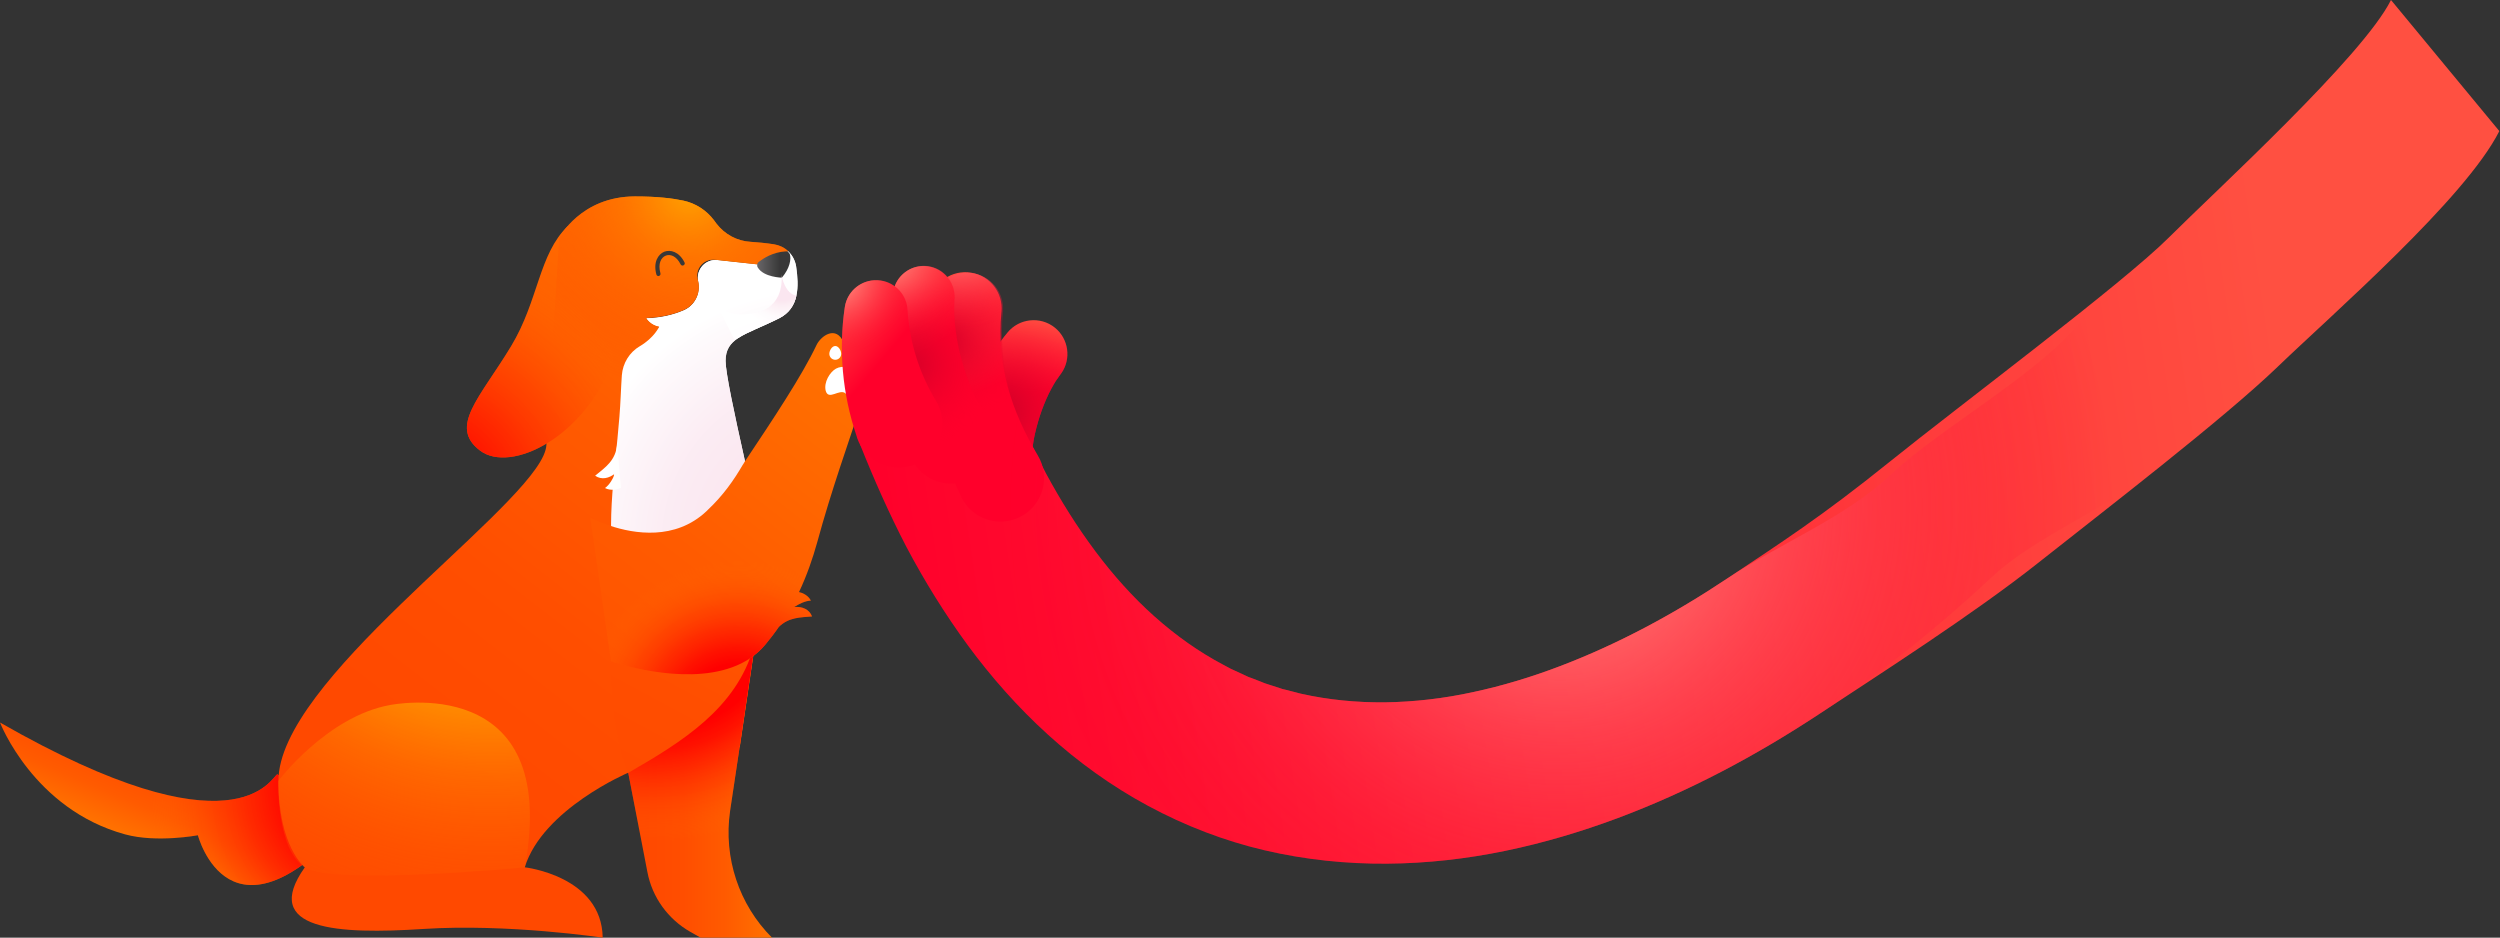
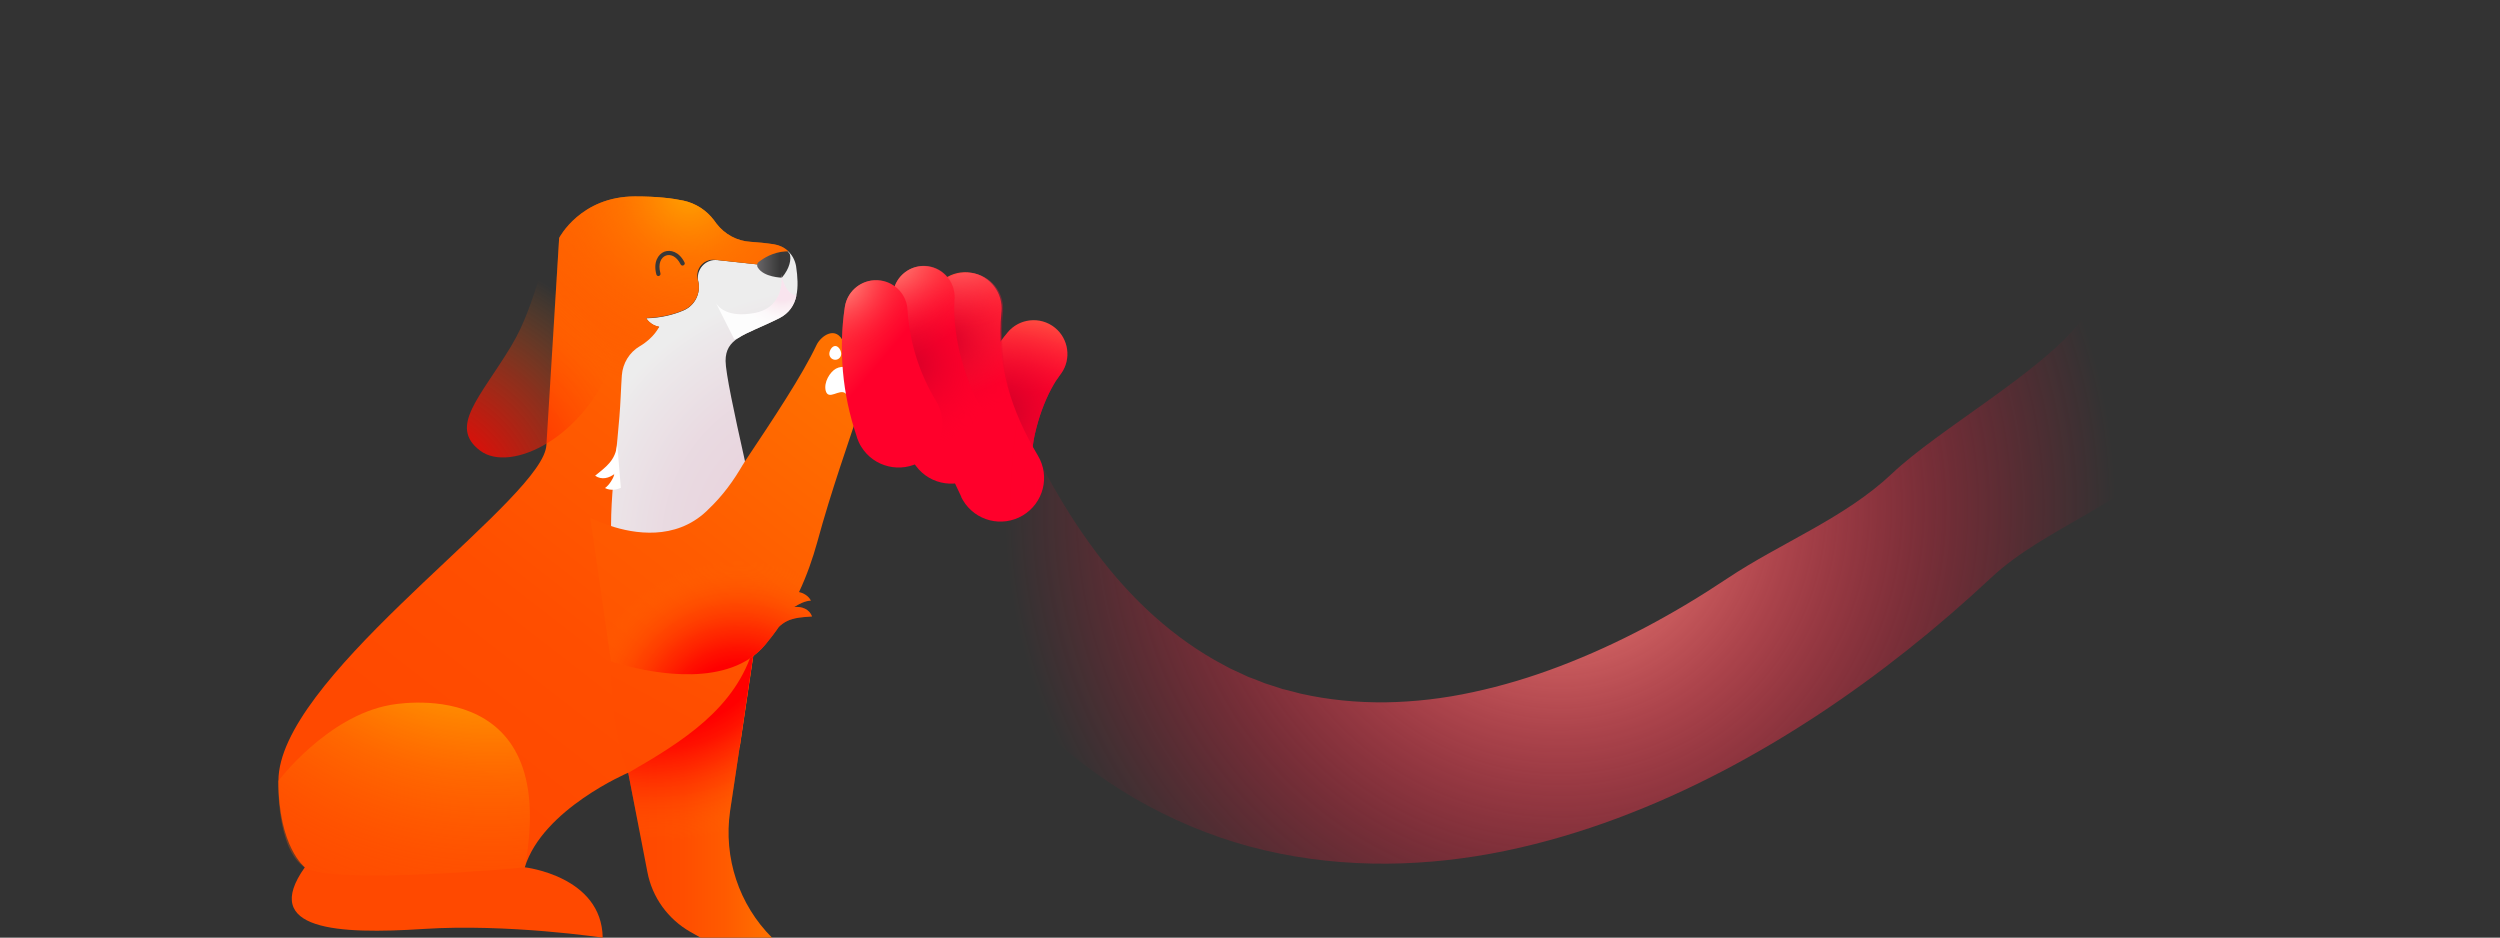
<svg xmlns="http://www.w3.org/2000/svg" width="1869" height="701" viewBox="0 0 1869 701" fill="none">
  <rect x="0" y="0" width="1869" height="701" fill="#333333" stroke="none" />
-   <path d="M262.707 611.949L207.281 578.866C202.616 581.578 176.367 641.126 0 540.143C0 540.143 24.947 605.007 93.499 623.772C117.253 630.28 147.949 624.422 147.949 624.422C147.949 624.422 171.703 715.969 262.707 611.949Z" fill="url(#paint0_linear_883_2645)" />
-   <path d="M262.707 611.949L207.281 578.866C202.616 581.578 176.367 641.126 0 540.143C0 540.143 24.947 605.007 93.499 623.772C117.253 630.28 147.949 624.422 147.949 624.422C147.949 624.422 171.703 715.969 262.707 611.949Z" fill="url(#paint1_radial_883_2645)" />
-   <path d="M595.373 221.033C593.855 228.192 589.95 234.158 582.466 237.954C569.233 244.57 558.82 248.15 551.878 252.706C545.804 256.719 542.441 261.491 542.441 269.843C542.441 273.965 544.068 284.053 546.671 297.069C549.275 310.085 552.746 326.029 556.325 341.974C556.759 344.035 557.193 346.096 557.735 348.048C560.664 360.739 563.484 373.104 565.979 383.734C570.968 404.668 572.161 426.361 569.558 447.729L565.002 478.209C564.677 478.209 564.352 478.317 564.135 478.426C563.809 478.426 563.592 478.534 563.267 478.534L563.484 483.632C533.764 513.894 478.229 498.167 456.535 490.248C456.427 465.735 458.162 441.438 460.223 421.806C459.898 420.83 459.681 419.962 459.572 419.202C459.464 418.877 459.464 418.66 459.355 418.335C457.295 409.44 455.993 398.16 455.125 385.686C453.173 356.509 453.824 320.823 455.017 293.381C456.101 268.325 457.403 250.102 457.403 250.102C473.022 258.671 492.872 244.462 492.872 244.462C486.038 243.269 483.11 237.954 483.11 237.954C494.716 237.737 504.152 235.025 510.986 232.097C519.446 228.517 524.002 219.406 522.049 210.512C521.832 209.536 521.724 208.559 521.724 207.583C521.724 199.991 528.341 193.591 536.367 194.459L567.606 197.821L589.299 187.951C592.336 190.771 594.397 194.676 595.156 199.014C596.349 206.932 596.783 214.525 595.373 221.033V221.033Z" fill="white" />
  <path opacity="0.91" d="M595.373 221.033C593.855 228.192 589.95 234.158 582.466 237.954C569.233 244.57 558.82 248.15 551.878 252.706C545.804 256.719 542.441 261.491 542.441 269.843C542.441 273.965 544.068 284.053 546.671 297.069C549.275 310.085 552.746 326.029 556.325 341.974C556.759 344.035 557.193 346.096 557.735 348.048C560.664 360.739 563.484 373.104 565.979 383.734C570.968 404.668 572.161 426.361 569.558 447.729L565.002 478.209C564.677 478.209 564.352 478.317 564.135 478.426C563.809 478.426 563.592 478.534 563.267 478.534L563.484 483.632C533.764 513.894 478.229 498.167 456.535 490.248C456.427 465.735 458.162 441.438 460.223 421.806C459.898 420.83 459.681 419.962 459.572 419.202C459.464 418.877 459.464 418.66 459.355 418.335C457.295 409.44 455.993 398.16 455.125 385.686C453.173 356.509 453.824 320.823 455.017 293.381C456.101 268.325 457.403 250.102 457.403 250.102C473.022 258.671 492.872 244.462 492.872 244.462C486.038 243.269 483.11 237.954 483.11 237.954C494.716 237.737 504.152 235.025 510.986 232.097C519.446 228.517 524.002 219.406 522.049 210.512C521.832 209.536 521.724 208.559 521.724 207.583C521.724 199.991 528.341 193.591 536.367 194.459L567.606 197.821L589.299 187.951C592.336 190.771 594.397 194.676 595.156 199.014C596.349 206.932 596.783 214.525 595.373 221.033Z" fill="url(#paint2_radial_883_2645)" />
  <path d="M564.137 478.317C564.463 478.317 564.788 478.209 565.005 478.1L553.074 558.474C529.862 569.104 503.07 577.673 469.663 577.673C469.663 577.673 405.667 604.898 392.326 648.394C392.326 648.394 449.922 654.902 450.572 701C450.572 701 379.635 690.37 316.507 694.492C253.271 698.614 194.265 695.685 227.889 648.394C227.889 648.394 208.148 633.317 208.148 583.747C208.148 509.447 384.624 388.398 406.318 340.564C407.619 337.635 408.379 335.032 408.487 332.646L418.032 177.863C418.032 177.863 433.977 146.842 474.761 146.842C491.139 146.842 502.745 148.252 510.88 149.987C519.991 151.94 528.126 157.146 533.767 164.63L535.502 167.017C541.685 175.152 551.013 180.25 561.209 180.792C566.307 181.117 572.272 181.66 578.672 182.636C582.685 183.287 586.373 185.022 589.193 187.734L565.981 197.604L534.417 194.133C526.282 193.266 519.666 200.641 521.51 208.56L521.944 210.295C524.005 219.189 519.34 228.301 510.88 231.88C503.938 234.809 494.61 237.412 483.004 237.737C483.004 237.737 485.933 243.052 492.766 244.245C492.766 244.245 489.078 252.489 478.34 258.78C470.53 263.335 465.541 271.579 464.89 280.582C464.565 284.92 464.348 290.127 464.022 296.418C462.395 335.575 452.416 388.29 459.141 418.01C459.25 418.335 459.25 418.552 459.358 418.877C459.901 421.155 460.985 424.626 462.504 428.856V428.965C474.001 455.864 488.861 475.389 519.34 479.944C535.177 481.788 548.952 480.595 562.293 478.317C562.944 478.534 563.595 478.426 564.137 478.317V478.317Z" fill="url(#paint3_linear_883_2645)" />
  <path d="M461.417 331.778C460.44 344.361 452.522 349.35 444.93 355.641C449.702 359.004 455.451 357.593 459.898 353.906C458.271 357.81 455.776 362.366 452.305 364.861C456.536 367.139 461.742 365.945 464.128 364.644" fill="white" />
-   <path d="M424.538 168.969C402.519 190.229 402.845 224.396 382.127 258.78C358.698 297.611 335.27 318.979 358.915 336.876C381.693 354.123 437.988 327.006 459.031 267.674" fill="url(#paint4_linear_883_2645)" />
  <path d="M392.325 648.502C419.767 500.553 291.342 527.127 291.342 527.127C244.376 535.696 208.039 583.856 208.039 583.856C208.039 583.856 206.521 634.944 227.78 648.502C249.04 662.06 392.325 648.502 392.325 648.502Z" fill="url(#paint5_radial_883_2645)" />
  <path d="M577.152 701H523.786L516.085 696.661C499.381 687.116 487.558 670.846 483.979 651.864L469.661 577.673L459.031 491.008L518.688 480.053C518.905 480.053 519.23 480.161 519.447 480.161C535.284 482.005 549.059 480.812 562.4 478.534C562.943 478.426 563.485 478.317 564.027 478.209C564.353 478.209 564.678 478.1 564.895 477.992L552.964 558.366L545.805 606.308C540.815 641.235 552.421 676.269 577.152 701V701Z" fill="url(#paint6_linear_883_2645)" />
  <path d="M577.152 701H523.786L516.085 696.661C499.381 687.116 487.558 670.846 483.979 651.864L469.661 577.673L459.031 491.008L518.688 480.053C518.905 480.053 519.23 480.161 519.447 480.161C535.284 482.005 549.059 480.812 562.4 478.534C562.943 478.426 563.485 478.317 564.027 478.209C564.353 478.209 564.678 478.1 564.895 477.992L552.964 558.366L545.805 606.308C540.815 641.235 552.421 676.269 577.152 701V701Z" fill="url(#paint7_radial_883_2645)" />
  <path d="M563.488 483.632C550.363 529.622 510.013 554.569 469.664 577.781C459.793 554.678 456.648 522.246 456.539 490.14C478.232 498.058 533.768 513.894 563.488 483.632Z" fill="url(#paint8_linear_883_2645)" />
  <path d="M643.533 263.769C645.052 251.621 633.88 248.475 630.843 256.285C625.094 242.618 613.596 251.295 610.451 257.912C599.604 280.798 578.345 312.796 556.76 345.119C556.651 345.336 556.434 345.662 556.326 345.879C556 346.421 555.783 346.855 555.458 347.289C555.458 347.397 555.35 347.397 555.35 347.397C548.516 359.112 540.706 370.284 529.101 381.239C528.775 381.564 528.45 381.89 528.124 382.215C504.695 404.234 473.999 399.028 456.102 393.062C455.234 392.736 454.367 392.519 453.607 392.194H453.499C449.269 390.676 445.906 389.157 443.737 388.181C443.52 388.072 443.195 387.855 442.978 387.747C441.785 387.205 441.242 386.879 441.242 386.879L456.753 494.37C456.753 494.37 460.224 495.563 466.081 497.19C488.425 503.264 545.045 514.545 572.162 481.896C575.85 477.449 579.212 473.111 582.249 468.663C589.734 461.396 598.303 461.613 607.088 460.854C605.028 455.43 599.604 453.261 593.747 453.803C597.326 451.526 601.99 449.139 606.221 449.031C604.268 445.126 600.038 443.174 597.326 442.631C603.292 430.049 607.522 417.684 610.885 405.644C621.731 365.837 634.097 331.778 643.642 302.383C659.478 254.116 652.102 256.068 643.533 263.769V263.769Z" fill="url(#paint9_linear_883_2645)" />
  <path d="M620 264.529C620 262.142 621.952 258.671 624.447 258.671C626.942 258.671 628.894 262.142 628.894 264.529C628.894 266.915 626.942 268.976 624.447 268.976C621.952 268.976 620 266.915 620 264.529Z" fill="white" />
  <path d="M624.983 275.592C629.973 272.88 636.806 274.399 640.494 279.28C644.182 284.053 644.182 291.537 640.602 296.092C639.409 297.611 637.457 298.913 635.613 298.045C633.986 297.285 633.444 295.225 632.034 294.031C627.586 290.344 619.343 299.78 617.282 292.079C615.763 285.896 620.319 278.195 624.983 275.592V275.592Z" fill="white" />
  <path d="M564.137 478.317C564.463 478.317 564.788 478.209 565.005 478.1L553.074 558.474C529.862 569.104 503.07 577.673 469.663 577.673C469.663 577.673 405.667 604.898 392.326 648.394C392.326 648.394 449.922 654.902 450.572 701C450.572 701 379.635 690.37 316.507 694.492C253.271 698.614 194.265 695.685 227.889 648.394C227.889 648.394 208.148 633.317 208.148 583.747C208.148 509.447 384.624 388.398 406.318 340.564C407.619 337.635 408.379 335.032 408.487 332.646L418.032 177.863C418.032 177.863 433.977 146.842 474.761 146.842C491.139 146.842 502.745 148.252 510.88 149.987C519.991 151.94 528.126 157.146 533.767 164.63L535.502 167.017C541.685 175.152 551.013 180.25 561.209 180.792C566.307 181.117 572.272 181.66 578.672 182.636C582.685 183.287 586.373 185.022 589.193 187.734L565.981 197.604L534.417 194.133C526.282 193.266 519.666 200.641 521.51 208.56L521.944 210.295C524.005 219.189 519.34 228.301 510.88 231.88C503.938 234.809 494.61 237.412 483.004 237.737C483.004 237.737 485.933 243.052 492.766 244.245C492.766 244.245 489.078 252.489 478.34 258.78C470.53 263.335 465.541 271.579 464.89 280.582C464.565 284.92 464.348 290.127 464.022 296.418C462.395 335.575 452.416 388.29 459.141 418.01C459.25 418.335 459.25 418.552 459.358 418.877C459.901 421.155 460.985 424.626 462.504 428.856V428.965C474.001 455.864 488.861 475.389 519.34 479.944C535.177 481.788 548.952 480.595 562.293 478.317C562.944 478.534 563.595 478.426 564.137 478.317V478.317Z" fill="url(#paint10_radial_883_2645)" />
  <path d="M492.223 206.39C491.573 206.39 490.922 205.956 490.705 205.197C488.21 196.086 492.006 190.011 496.671 188.168C501.226 186.432 507.734 188.168 511.747 196.194C512.181 196.953 511.856 197.93 510.988 198.363C510.229 198.797 509.253 198.472 508.819 197.604C505.673 191.313 501.009 189.795 497.755 191.096C494.284 192.398 491.681 197.062 493.742 204.329C493.959 205.197 493.525 206.065 492.657 206.282C492.44 206.282 492.332 206.39 492.223 206.39V206.39Z" fill="#383838" />
  <path d="M590.495 190.12C591.579 193.591 590.603 200.424 584.529 207.583C584.529 207.583 570.971 207.366 566.523 199.99C565.656 198.58 565.981 196.736 567.283 195.76C570.645 193.157 577.804 188.493 587.241 187.951C588.651 187.734 590.061 188.71 590.495 190.12V190.12Z" fill="url(#paint11_linear_883_2645)" />
  <path opacity="0.91" d="M595.372 221.033C593.853 228.192 589.949 234.158 582.464 237.954C569.231 244.57 558.819 248.15 551.877 252.705C550.9 253.031 549.924 253.356 548.948 253.682L535.281 226.565C537.125 229.71 544.067 237.628 563.808 234.049C586.586 229.927 584.525 207.8 584.2 205.088C584.417 207.149 587.02 219.623 595.372 221.033V221.033Z" fill="url(#paint12_radial_883_2645)" />
  <path d="M643.533 263.769C645.052 251.621 633.88 248.475 630.843 256.285C625.094 242.618 613.596 251.295 610.451 257.912C599.604 280.798 578.345 312.796 556.76 345.119C556.651 345.336 556.434 345.662 556.326 345.879C556 346.421 555.783 346.855 555.458 347.289C555.458 347.397 555.35 347.397 555.35 347.397C548.516 359.112 540.706 370.284 529.101 381.239C528.775 381.564 528.45 381.89 528.124 382.215C504.695 404.234 473.999 399.028 456.102 393.062C455.234 392.736 454.367 392.519 453.607 392.194H453.499C449.269 390.676 445.906 389.157 443.737 388.181C443.52 388.072 443.195 387.855 442.978 387.747C441.785 387.205 441.242 386.879 441.242 386.879L456.753 494.37C456.753 494.37 460.224 495.563 466.081 497.19C488.425 503.264 545.045 514.545 572.162 481.896C575.85 477.449 579.212 473.111 582.249 468.663C589.734 461.396 598.303 461.613 607.088 460.854C605.028 455.43 599.604 453.261 593.747 453.803C597.326 451.526 601.99 449.139 606.221 449.031C604.268 445.126 600.038 443.174 597.326 442.631C603.292 430.049 607.522 417.684 610.885 405.644C621.731 365.837 634.097 331.778 643.642 302.383C659.478 254.116 652.102 256.068 643.533 263.769V263.769Z" fill="url(#paint13_radial_883_2645)" />
  <path d="M424.538 168.969C402.519 190.229 402.845 224.396 382.127 258.78C358.698 297.611 335.27 318.979 358.915 336.876C381.693 354.123 437.988 327.006 459.031 267.674" fill="url(#paint14_radial_883_2645)" />
-   <path d="M752.435 289.585C761.438 311.712 771.2 333.405 782.047 354.014C793.111 374.514 805.367 394.038 818.817 412.044C832.267 430.049 847.019 446.536 863.072 460.854C879.125 475.172 896.371 487.428 914.702 497.082L918.173 498.926C919.366 499.577 920.451 500.228 921.644 500.661L928.694 503.915L932.165 505.542C932.708 505.868 933.359 506.085 933.901 506.302L935.745 506.953L943.012 509.773L944.856 510.532L945.724 510.857L946.7 511.183L950.388 512.376L957.764 514.762L958.631 515.088L959.608 515.305L961.452 515.738L965.248 516.715L969.044 517.691C970.346 518.016 971.539 518.45 972.841 518.667C993.124 523.223 1014.28 525.283 1035.75 525.067C1057.23 524.741 1079.14 522.246 1101.05 517.474C1122.96 512.81 1144.87 506.193 1166.45 497.95C1209.73 481.463 1251.71 458.902 1291.52 432.327C1331.32 405.753 1361.5 386.5 1413 345C1464.5 303.5 1587 212 1621.5 177.5C1656 143 1766.67 41.977 1787.5 0L1868.5 98C1843.01 148.546 1744 234.5 1703 274C1662 313.5 1571.5 383 1523.5 421C1475.5 459 1405.41 503.915 1358.98 534.503C1312.56 564.982 1262.77 591.665 1209.08 611.732C1182.29 621.711 1154.41 630.063 1125.67 636.028C1096.93 641.994 1067.1 645.465 1036.84 645.682C1006.57 645.899 975.661 642.753 945.507 635.703C915.245 628.653 885.742 617.264 858.408 602.512C830.966 587.761 805.801 569.538 783.349 549.146C760.896 528.754 741.046 506.193 723.692 482.656C706.337 459.01 691.152 434.388 677.81 409.224C664.686 383.951 653.297 358.244 642.992 332.321L752.435 289.585Z" fill="url(#paint15_linear_883_2645)" />
  <path d="M718.484 343.276C718.593 333.731 719.894 325.27 721.63 317.135C723.474 309 725.752 301.191 728.572 293.49C731.392 285.897 734.646 278.413 738.442 271.037C739.418 269.193 740.395 267.349 741.479 265.505C742.456 263.661 743.649 261.817 744.842 259.973C745.927 258.129 747.337 256.285 748.638 254.441C749.289 253.574 750.048 252.598 750.808 251.621L753.085 248.801C761.763 237.954 777.707 236.219 788.554 244.896C798.967 253.248 801.028 268.325 793.435 279.064L791.7 281.45L790.832 282.751C790.506 283.185 790.181 283.511 789.856 284.053C789.205 285.138 788.554 286.005 787.903 287.199C787.253 288.392 786.602 289.476 785.951 290.67C785.3 291.863 784.649 293.056 783.998 294.466C781.504 299.672 779.226 305.313 777.382 310.953C775.538 316.702 774.019 322.45 772.935 328.091C771.959 333.622 771.416 339.046 771.633 343.059C772.284 357.702 760.895 370.176 746.143 370.718C731.392 371.261 719.027 359.98 718.484 345.228V343.276V343.276Z" fill="url(#paint16_linear_883_2645)" />
  <path d="M718.484 343.276C718.593 333.731 719.894 325.27 721.63 317.135C723.474 309 725.752 301.191 728.572 293.49C731.392 285.897 734.646 278.413 738.442 271.037C739.418 269.193 740.395 267.349 741.479 265.505C742.456 263.661 743.649 261.817 744.842 259.973C745.927 258.129 747.337 256.285 748.638 254.441C749.289 253.574 750.048 252.598 750.808 251.621L753.085 248.801C761.763 237.954 777.707 236.219 788.554 244.896C798.967 253.248 801.028 268.325 793.435 279.064L791.7 281.45L790.832 282.751C790.506 283.185 790.181 283.511 789.856 284.053C789.205 285.138 788.554 286.005 787.903 287.199C787.253 288.392 786.602 289.476 785.951 290.67C785.3 291.863 784.649 293.056 783.998 294.466C781.504 299.672 779.226 305.313 777.382 310.953C775.538 316.702 774.019 322.45 772.935 328.091C771.959 333.622 771.416 339.046 771.633 343.059C772.284 357.702 760.895 370.176 746.143 370.718C731.5 371.369 719.027 359.98 718.484 345.228V343.276V343.276Z" fill="url(#paint17_radial_883_2645)" />
  <path d="M718.594 371.26C713.279 360.413 708.507 349.133 704.494 337.418C700.48 325.704 697.226 313.556 694.948 301.082C692.779 288.608 691.586 275.918 691.586 263.335C691.586 250.753 692.779 238.171 694.84 226.023C697.443 211.271 711.544 201.292 726.295 203.895C740.288 206.282 749.941 219.081 748.748 232.965L748.64 233.615C747.772 243.052 747.772 252.489 748.531 261.708C749.29 270.928 750.917 279.931 753.304 288.825C758.076 306.614 765.994 323.969 775.973 340.672C785.193 356.183 780.095 376.141 764.584 385.361C749.074 394.581 729.116 389.483 719.896 373.972C719.462 373.213 719.028 372.453 718.594 371.586V371.26V371.26Z" fill="url(#paint18_linear_883_2645)" />
  <path d="M776.081 340.781C766.21 323.969 758.509 306.614 753.954 288.825C749.398 271.037 747.988 252.706 749.832 233.833V233.724C751.35 218.756 740.395 205.414 725.427 204.004C711.217 202.594 698.527 212.465 696.032 226.24C693.863 238.388 692.561 250.862 692.453 263.444C692.344 276.026 693.429 288.717 695.49 301.191C697.659 313.664 700.805 325.813 704.709 337.527C708.614 349.242 713.387 360.522 718.593 371.477C726.403 387.747 745.818 394.581 762.089 386.771C778.359 378.962 785.192 359.546 777.382 343.276C777.057 342.517 776.623 341.757 776.189 340.998L776.081 340.781V340.781Z" fill="url(#paint19_radial_883_2645)" />
  <path d="M776.081 340.781C766.21 323.969 758.509 306.614 753.954 288.825C749.398 271.037 747.988 252.706 749.832 233.833V233.724C751.35 218.756 740.395 205.414 725.427 204.004C711.217 202.594 698.527 212.465 696.032 226.24C693.863 238.388 692.561 250.862 692.453 263.444C692.344 276.026 693.429 288.717 695.49 301.191C697.659 313.664 700.805 325.813 704.709 337.527C708.614 349.242 713.387 360.522 718.593 371.477C726.403 387.747 745.818 394.581 762.089 386.771C778.359 378.962 785.192 359.546 777.382 343.276C777.057 342.517 776.623 341.757 776.189 340.998L776.081 340.781V340.781Z" fill="url(#paint20_radial_883_2645)" />
  <path d="M681.503 342.842C680.526 341.215 679.659 339.48 678.682 337.744L678.357 337.093L678.14 336.551L677.598 335.466L676.621 333.189C676.296 332.429 675.971 331.67 675.645 331.019L674.886 328.958C674.344 327.548 673.801 326.138 673.367 324.837C671.632 319.522 670.113 314.315 668.92 309.109C666.534 298.805 665.016 288.717 664.039 278.521C663.063 268.325 662.846 258.021 663.497 247.717C664.039 237.304 665.449 226.891 668.053 216.478C671.09 204.113 683.672 196.52 696.037 199.557C706.992 202.269 714.26 212.465 713.609 223.311L713.5 224.396C713.066 231.663 713.392 239.148 714.368 246.632C715.344 254.225 716.754 261.817 718.924 269.301C720.985 276.786 723.588 284.161 726.516 290.995C727.167 292.73 728.035 294.357 728.794 295.984C729.12 296.852 729.553 297.611 729.987 298.371L731.18 300.648L732.374 302.601L733.024 303.577C733.241 303.902 733.458 304.119 733.567 304.336L734.109 305.096L734.326 305.529L734.434 305.746L734.543 305.855C734.868 306.072 735.085 306.289 735.302 306.506C747.559 319.847 746.691 340.673 733.35 352.93C720.008 365.186 699.183 364.319 686.926 350.977C685.299 349.133 683.78 347.181 682.587 345.12L681.503 342.842V342.842Z" fill="url(#paint21_linear_883_2645)" />
  <path d="M735.52 306.397C735.304 306.18 735.087 305.963 734.761 305.746L734.653 305.638L734.544 305.421L734.327 304.987L733.785 304.228C733.568 304.011 733.46 303.794 733.243 303.468L732.592 302.492L731.399 300.54L730.206 298.262C729.772 297.503 729.338 296.743 729.012 295.876C728.253 294.249 727.385 292.622 726.735 290.886C723.806 284.053 721.203 276.677 719.142 269.193C717.081 261.709 715.563 254.116 714.586 246.523C713.61 238.93 713.285 231.446 713.719 224.287L713.827 223.203C714.586 210.404 704.824 199.557 692.025 198.798C680.745 198.147 670.874 205.74 668.271 216.369C665.668 226.782 664.258 237.303 663.715 247.608C663.173 258.021 663.281 268.325 664.258 278.412C665.234 288.608 666.752 298.696 669.139 309C670.332 314.098 671.85 319.305 673.586 324.728C674.02 326.138 674.562 327.44 675.104 328.85L675.864 330.911C676.189 331.67 676.514 332.429 676.84 333.08L677.816 335.358L678.358 336.442L678.575 336.985L678.901 337.636C679.768 339.371 680.745 340.998 681.721 342.733L682.914 344.794C691.917 360.631 711.983 366.162 727.711 357.16C743.547 348.157 749.079 328.09 740.076 312.363C738.666 310.302 737.039 308.241 735.52 306.397V306.397Z" fill="url(#paint22_radial_883_2645)" />
  <path d="M735.52 306.397C735.304 306.18 735.087 305.963 734.761 305.746L734.653 305.638L734.544 305.421L734.327 304.987L733.785 304.228C733.568 304.011 733.46 303.794 733.243 303.468L732.592 302.492L731.399 300.54L730.206 298.262C729.772 297.503 729.338 296.743 729.012 295.876C728.253 294.249 727.385 292.622 726.735 290.886C723.806 284.053 721.203 276.677 719.142 269.193C717.081 261.709 715.563 254.116 714.586 246.523C713.61 238.93 713.285 231.446 713.719 224.287L713.827 223.203C714.586 210.404 704.824 199.557 692.025 198.798C680.745 198.147 670.874 205.74 668.271 216.369C665.668 226.782 664.258 237.303 663.715 247.608C663.173 258.021 663.281 268.325 664.258 278.412C665.234 288.608 666.752 298.696 669.139 309C670.332 314.098 671.85 319.305 673.586 324.728C674.02 326.138 674.562 327.44 675.104 328.85L675.864 330.911C676.189 331.67 676.514 332.429 676.84 333.08L677.816 335.358L678.358 336.442L678.575 336.985L678.901 337.636C679.768 339.371 680.745 340.998 681.721 342.733L682.914 344.794C691.917 360.631 711.983 366.162 727.711 357.16C743.547 348.157 749.079 328.09 740.076 312.363C738.666 310.302 737.039 308.241 735.52 306.397V306.397Z" fill="url(#paint23_radial_883_2645)" />
  <path d="M640.393 326.03C629.655 294.357 626.835 261.058 631.607 229.494C633.56 216.586 645.599 207.8 658.507 209.753C669.679 211.488 677.814 220.708 678.465 231.446V232.097C680.092 256.502 687.685 279.931 699.724 299.564C709.161 314.966 704.389 335.249 688.986 344.686C673.584 354.123 653.3 349.35 643.864 333.948C642.562 331.887 641.586 329.717 640.827 327.548L640.393 326.03V326.03Z" fill="url(#paint24_linear_883_2645)" />
  <path d="M699.831 299.564C687.792 279.931 680.199 256.502 678.572 232.097V231.446C677.704 218.43 666.424 208.56 653.408 209.536C642.127 210.295 633.233 218.864 631.606 229.494C626.833 261.166 629.545 294.357 640.391 326.029L640.825 327.331C646.683 344.469 665.339 353.689 682.477 347.831C699.614 341.974 708.834 323.318 702.977 306.18C702.218 303.794 701.025 301.516 699.831 299.564V299.564Z" fill="url(#paint25_radial_883_2645)" />
  <path d="M752.435 289.585C761.438 311.712 771.2 333.405 782.047 354.014C793.111 374.514 805.367 394.038 818.817 412.044C832.267 430.049 847.019 446.536 863.072 460.854C879.125 475.172 896.371 487.429 914.702 497.082L918.173 498.926C919.366 499.577 920.451 500.228 921.644 500.661L928.694 503.915L932.165 505.543C932.708 505.868 933.359 506.085 933.901 506.302L935.745 506.953L943.012 509.773L944.856 510.532L945.724 510.857L946.7 511.183L950.388 512.376L957.764 514.762L958.631 515.088L959.608 515.305L961.452 515.738L965.248 516.715L969.044 517.691C970.346 518.016 971.539 518.45 972.841 518.667C993.124 523.223 1014.28 525.284 1035.75 525.067C1057.23 524.741 1079.14 522.246 1101.05 517.474C1122.96 512.81 1144.87 506.193 1166.45 497.95C1209.73 481.463 1251.71 458.902 1291.52 432.327C1331.32 405.753 1379.36 387.313 1414.5 354.014C1449.64 320.715 1526.71 277.897 1556 239.5C1585.29 201.211 1756.17 58.977 1777 17L1861.5 94.5C1836.01 145.046 1660.73 288.608 1627 332.321C1593.16 375.924 1528.84 394.147 1488.71 431.785C1448.58 469.314 1405.41 503.916 1358.98 534.503C1312.56 564.982 1262.77 591.665 1209.08 611.732C1182.29 621.71 1154.41 630.062 1125.67 636.028C1096.93 641.994 1067.1 645.465 1036.84 645.682C1006.57 645.899 975.661 642.753 945.507 635.703C915.245 628.652 885.742 617.263 858.408 602.512C830.966 587.76 805.801 569.538 783.349 549.146C760.896 528.754 741.046 506.193 723.692 482.656C706.337 459.01 691.152 434.388 677.81 409.224C664.686 383.951 653.297 358.244 642.992 332.321L752.435 289.585Z" fill="url(#paint26_radial_883_2645)" />
  <defs>
    <linearGradient id="paint0_linear_883_2645" x1="142.703" y1="550.984" x2="108.876" y2="630.987" gradientUnits="userSpaceOnUse">
      <stop offset="0.2" stop-color="#FF4900" />
      <stop offset="0.44" stop-color="#FF4E00" />
      <stop offset="0.71" stop-color="#FF5B00" />
      <stop offset="1" stop-color="#FF7200" />
    </linearGradient>
    <radialGradient id="paint1_radial_883_2645" cx="0" cy="0" r="1" gradientUnits="userSpaceOnUse" gradientTransform="translate(286.391 588.929) rotate(-29.62) scale(173.992 173.992)">
      <stop offset="0.36" stop-color="#FF0000" />
      <stop offset="0.46" stop-color="#FF0500" stop-opacity="0.84" />
      <stop offset="0.59" stop-color="#FF1500" stop-opacity="0.64" />
      <stop offset="0.73" stop-color="#FF2E00" stop-opacity="0.42" />
      <stop offset="0.88" stop-color="#FF5200" stop-opacity="0.18" />
      <stop offset="1" stop-color="#FF7200" stop-opacity="0" />
    </radialGradient>
    <radialGradient id="paint2_radial_883_2645" cx="0" cy="0" r="1" gradientUnits="userSpaceOnUse" gradientTransform="translate(616.72 406.024) scale(190.739 190.739)">
      <stop offset="0.4" stop-color="#FAE4EE" />
      <stop offset="0.63" stop-color="#FBEAF2" />
      <stop offset="0.93" stop-color="#FEFAFC" />
      <stop offset="1" stop-color="white" />
    </radialGradient>
    <linearGradient id="paint3_linear_883_2645" x1="267.491" y1="653.6" x2="595.365" y2="231.793" gradientUnits="userSpaceOnUse">
      <stop offset="0.2" stop-color="#FF4900" />
      <stop offset="0.44" stop-color="#FF4E00" />
      <stop offset="0.71" stop-color="#FF5B00" />
      <stop offset="1" stop-color="#FF7200" />
    </linearGradient>
    <linearGradient id="paint4_linear_883_2645" x1="167.634" y1="575.981" x2="495.508" y2="154.174" gradientUnits="userSpaceOnUse">
      <stop offset="0.2" stop-color="#FF4900" />
      <stop offset="0.44" stop-color="#FF4E00" />
      <stop offset="0.71" stop-color="#FF5B00" />
      <stop offset="1" stop-color="#FF7200" />
    </linearGradient>
    <radialGradient id="paint5_radial_883_2645" cx="0" cy="0" r="1" gradientUnits="userSpaceOnUse" gradientTransform="translate(367.236 356.053) scale(393.009 393.009)">
      <stop offset="0.36" stop-color="#FFA400" />
      <stop offset="0.4" stop-color="#FF9B00" stop-opacity="0.94" />
      <stop offset="0.57" stop-color="#FF7700" stop-opacity="0.67" />
      <stop offset="0.73" stop-color="#FF5E00" stop-opacity="0.41" />
      <stop offset="0.88" stop-color="#FF4E00" stop-opacity="0.18" />
      <stop offset="1" stop-color="#FF4900" stop-opacity="0" />
    </radialGradient>
    <linearGradient id="paint6_linear_883_2645" x1="459.031" y1="589.496" x2="577.152" y2="589.496" gradientUnits="userSpaceOnUse">
      <stop offset="0.2" stop-color="#FF4900" />
      <stop offset="0.44" stop-color="#FF4E00" />
      <stop offset="0.71" stop-color="#FF5B00" />
      <stop offset="1" stop-color="#FF7200" />
    </linearGradient>
    <radialGradient id="paint7_radial_883_2645" cx="0" cy="0" r="1" gradientUnits="userSpaceOnUse" gradientTransform="translate(489.435 448.575) scale(180.706 180.706)">
      <stop offset="0.54" stop-color="#FF0000" />
      <stop offset="0.62" stop-color="#FF0500" stop-opacity="0.84" />
      <stop offset="0.71" stop-color="#FF1500" stop-opacity="0.64" />
      <stop offset="0.81" stop-color="#FF2E00" stop-opacity="0.42" />
      <stop offset="0.92" stop-color="#FF5200" stop-opacity="0.18" />
      <stop offset="1" stop-color="#FF7200" stop-opacity="0" />
    </radialGradient>
    <linearGradient id="paint8_linear_883_2645" x1="399.485" y1="694.611" x2="621.018" y2="283.434" gradientUnits="userSpaceOnUse">
      <stop offset="0.2" stop-color="#FF4900" />
      <stop offset="0.44" stop-color="#FF4E00" />
      <stop offset="0.71" stop-color="#FF5B00" />
      <stop offset="1" stop-color="#FF7200" />
    </linearGradient>
    <linearGradient id="paint9_linear_883_2645" x1="316.18" y1="691.444" x2="644.043" y2="269.637" gradientUnits="userSpaceOnUse">
      <stop stop-color="#FF4900" />
      <stop offset="0.3" stop-color="#FF4E00" />
      <stop offset="0.64" stop-color="#FF5B00" />
      <stop offset="1" stop-color="#FF7200" />
    </linearGradient>
    <radialGradient id="paint10_radial_883_2645" cx="0" cy="0" r="1" gradientUnits="userSpaceOnUse" gradientTransform="translate(515.598 142.189) scale(150.899 150.899)">
      <stop stop-color="#FFA400" />
      <stop offset="0.06" stop-color="#FF9B00" stop-opacity="0.94" />
      <stop offset="0.33" stop-color="#FF7700" stop-opacity="0.67" />
      <stop offset="0.59" stop-color="#FF5E00" stop-opacity="0.41" />
      <stop offset="0.82" stop-color="#FF4E00" stop-opacity="0.18" />
      <stop offset="1" stop-color="#FF4900" stop-opacity="0" />
    </radialGradient>
    <linearGradient id="paint11_linear_883_2645" x1="590.885" y1="197.756" x2="566.046" y2="197.756" gradientUnits="userSpaceOnUse">
      <stop offset="0.32" stop-color="#383838" />
      <stop offset="1" stop-color="#686668" />
    </linearGradient>
    <radialGradient id="paint12_radial_883_2645" cx="0" cy="0" r="1" gradientUnits="userSpaceOnUse" gradientTransform="translate(585.024 212.301) scale(33.083 33.083)">
      <stop offset="0.38" stop-color="#FAE4EE" />
      <stop offset="0.5" stop-color="#FCEDF3" />
      <stop offset="0.76" stop-color="#FEFAFC" />
      <stop offset="1" stop-color="white" />
    </radialGradient>
    <radialGradient id="paint13_radial_883_2645" cx="0" cy="0" r="1" gradientUnits="userSpaceOnUse" gradientTransform="translate(552.052 539.547) scale(120.138 120.138)">
      <stop offset="0.36" stop-color="#FF0000" />
      <stop offset="0.46" stop-color="#FF0500" stop-opacity="0.84" />
      <stop offset="0.59" stop-color="#FF1500" stop-opacity="0.64" />
      <stop offset="0.73" stop-color="#FF2E00" stop-opacity="0.42" />
      <stop offset="0.88" stop-color="#FF5200" stop-opacity="0.18" />
      <stop offset="1" stop-color="#FF7200" stop-opacity="0" />
    </radialGradient>
    <radialGradient id="paint14_radial_883_2645" cx="0" cy="0" r="1" gradientUnits="userSpaceOnUse" gradientTransform="translate(304.595 384.428) scale(201.011 201.011)">
      <stop offset="0.19" stop-color="#FF0000" />
      <stop offset="0.32" stop-color="#FF0500" stop-opacity="0.84" />
      <stop offset="0.48" stop-color="#FF1500" stop-opacity="0.64" />
      <stop offset="0.66" stop-color="#FF2E00" stop-opacity="0.42" />
      <stop offset="0.85" stop-color="#FF5200" stop-opacity="0.18" />
      <stop offset="1" stop-color="#FF7200" stop-opacity="0" />
    </radialGradient>
    <linearGradient id="paint15_linear_883_2645" x1="662.787" y1="479.792" x2="1712.35" y2="319.901" gradientUnits="userSpaceOnUse">
      <stop stop-color="#FF002B" />
      <stop offset="1" stop-color="#FF5041" />
    </linearGradient>
    <linearGradient id="paint16_linear_883_2645" x1="758.246" y1="370.07" x2="759.481" y2="235.943" gradientUnits="userSpaceOnUse">
      <stop offset="0.57" stop-color="#FF002B" />
      <stop offset="1" stop-color="#FF5041" />
    </linearGradient>
    <radialGradient id="paint17_radial_883_2645" cx="0" cy="0" r="1" gradientUnits="userSpaceOnUse" gradientTransform="translate(747.956 307.41) rotate(-6) scale(74.463 74.463)">
      <stop offset="0.1" stop-color="#D70028" />
      <stop offset="1" stop-color="#FF002B" stop-opacity="0" />
    </radialGradient>
    <linearGradient id="paint18_linear_883_2645" x1="769.753" y1="382.141" x2="694.957" y2="206.497" gradientUnits="userSpaceOnUse">
      <stop offset="0.51" stop-color="#FF002B" />
      <stop offset="1" stop-color="#FF5041" />
    </linearGradient>
    <radialGradient id="paint19_radial_883_2645" cx="0" cy="0" r="1" gradientUnits="userSpaceOnUse" gradientTransform="translate(707.05 255.979) rotate(56.49) scale(63.952 63.952)">
      <stop stop-color="#D70028" />
      <stop offset="1" stop-color="#FF002B" stop-opacity="0" />
    </radialGradient>
    <radialGradient id="paint20_radial_883_2645" cx="0" cy="0" r="1" gradientUnits="userSpaceOnUse" gradientTransform="translate(714.454 173.583) rotate(56.49) scale(74.864 74.864)">
      <stop stop-color="#FF9F8E" />
      <stop offset="1" stop-color="#FF002B" stop-opacity="0" />
    </radialGradient>
    <linearGradient id="paint21_linear_883_2645" x1="740.726" y1="342.578" x2="650.488" y2="208.786" gradientUnits="userSpaceOnUse">
      <stop offset="0.58" stop-color="#FF002B" />
      <stop offset="1" stop-color="#FF5041" />
    </linearGradient>
    <radialGradient id="paint22_radial_883_2645" cx="0" cy="0" r="1" gradientUnits="userSpaceOnUse" gradientTransform="translate(680.787 272.69) rotate(56.38) scale(65.21 65.21)">
      <stop stop-color="#D70028" />
      <stop offset="1" stop-color="#FF002B" stop-opacity="0" />
    </radialGradient>
    <radialGradient id="paint23_radial_883_2645" cx="0" cy="0" r="1" gradientUnits="userSpaceOnUse" gradientTransform="translate(663.132 190.619) rotate(56.38) scale(65.21 65.21)">
      <stop stop-color="#FF9F8E" />
      <stop offset="1" stop-color="#FF002B" stop-opacity="0" />
    </radialGradient>
    <linearGradient id="paint24_linear_883_2645" x1="707.609" y1="318.483" x2="608.71" y2="234.846" gradientUnits="userSpaceOnUse">
      <stop offset="0.53" stop-color="#FF002B" />
      <stop offset="1" stop-color="#FF5041" />
    </linearGradient>
    <radialGradient id="paint25_radial_883_2645" cx="0" cy="0" r="1" gradientUnits="userSpaceOnUse" gradientTransform="translate(626.354 208.991) rotate(57.95) scale(57.108 57.108)">
      <stop stop-color="#FF9F8E" />
      <stop offset="1" stop-color="#FF002B" stop-opacity="0" />
    </radialGradient>
    <radialGradient id="paint26_radial_883_2645" cx="0" cy="0" r="1" gradientUnits="userSpaceOnUse" gradientTransform="translate(1166.24 379.352) scale(415.169 415.169)">
      <stop stop-color="#FF9F8E" />
      <stop offset="0.1" stop-color="#FF8980" stop-opacity="0.9" />
      <stop offset="0.41" stop-color="#FF4F5C" stop-opacity="0.59" />
      <stop offset="0.67" stop-color="#FF2441" stop-opacity="0.33" />
      <stop offset="0.88" stop-color="#FF0A31" stop-opacity="0.12" />
      <stop offset="1" stop-color="#FF002B" stop-opacity="0" />
    </radialGradient>
  </defs>
</svg>